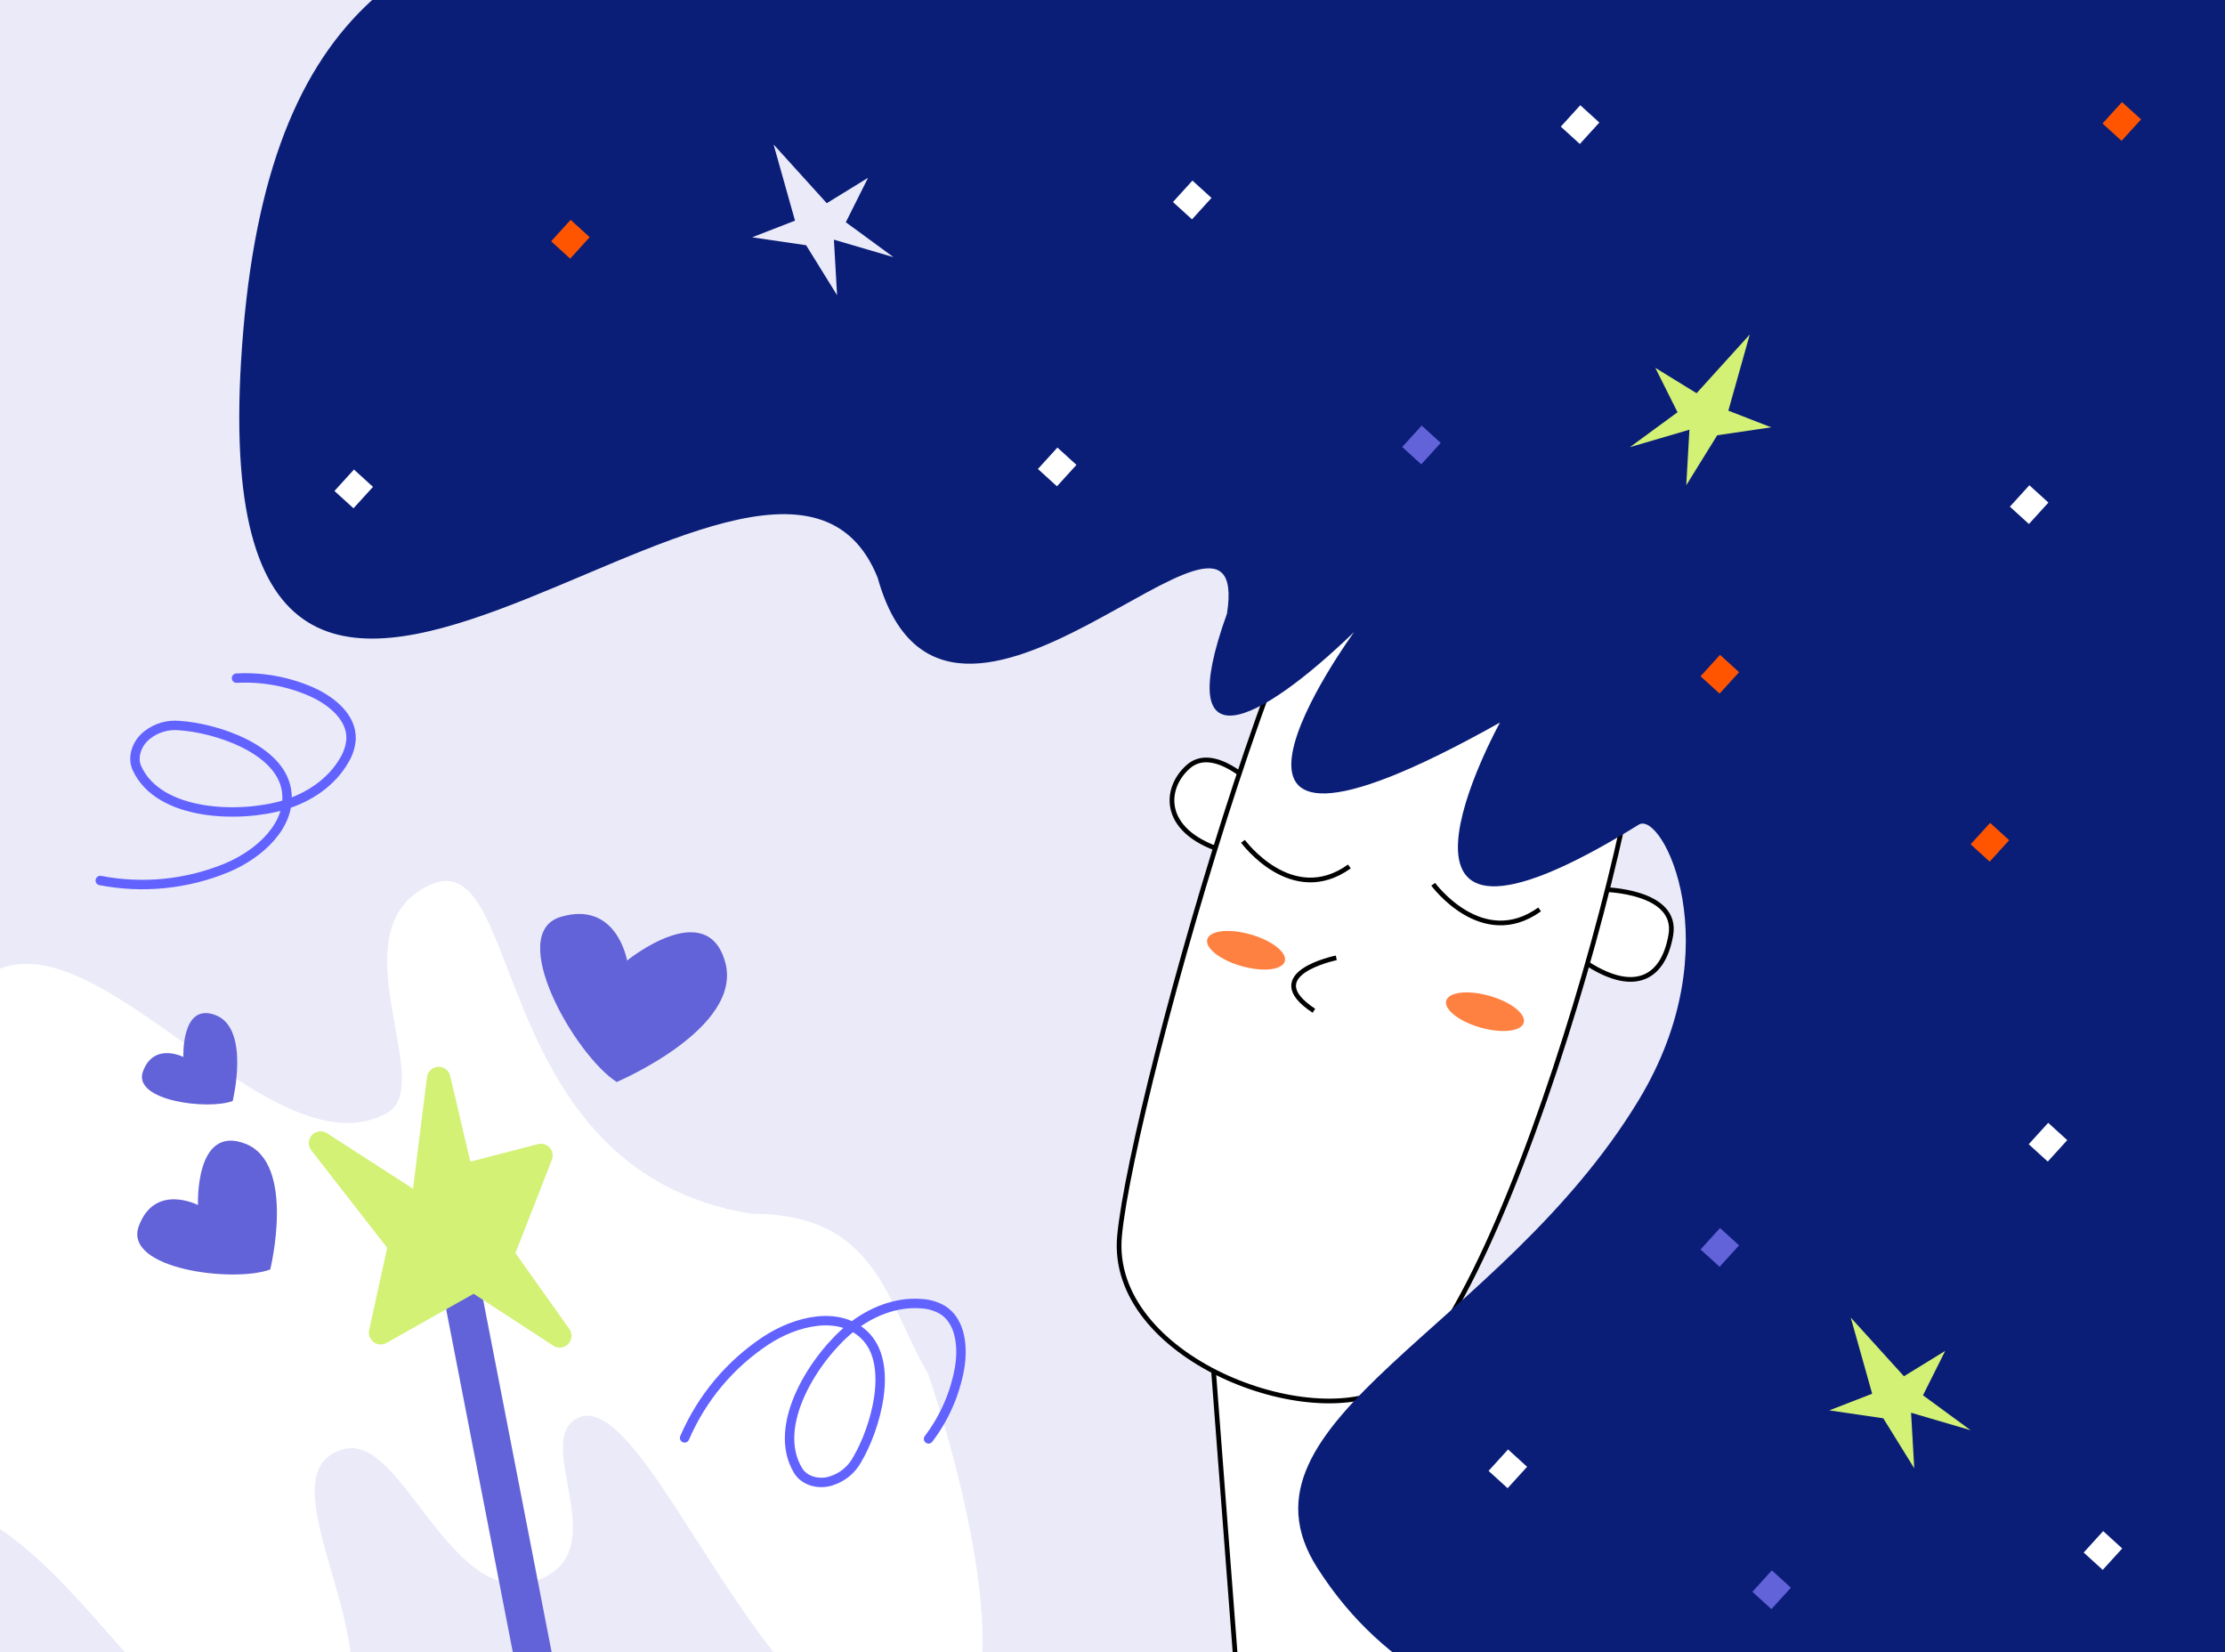
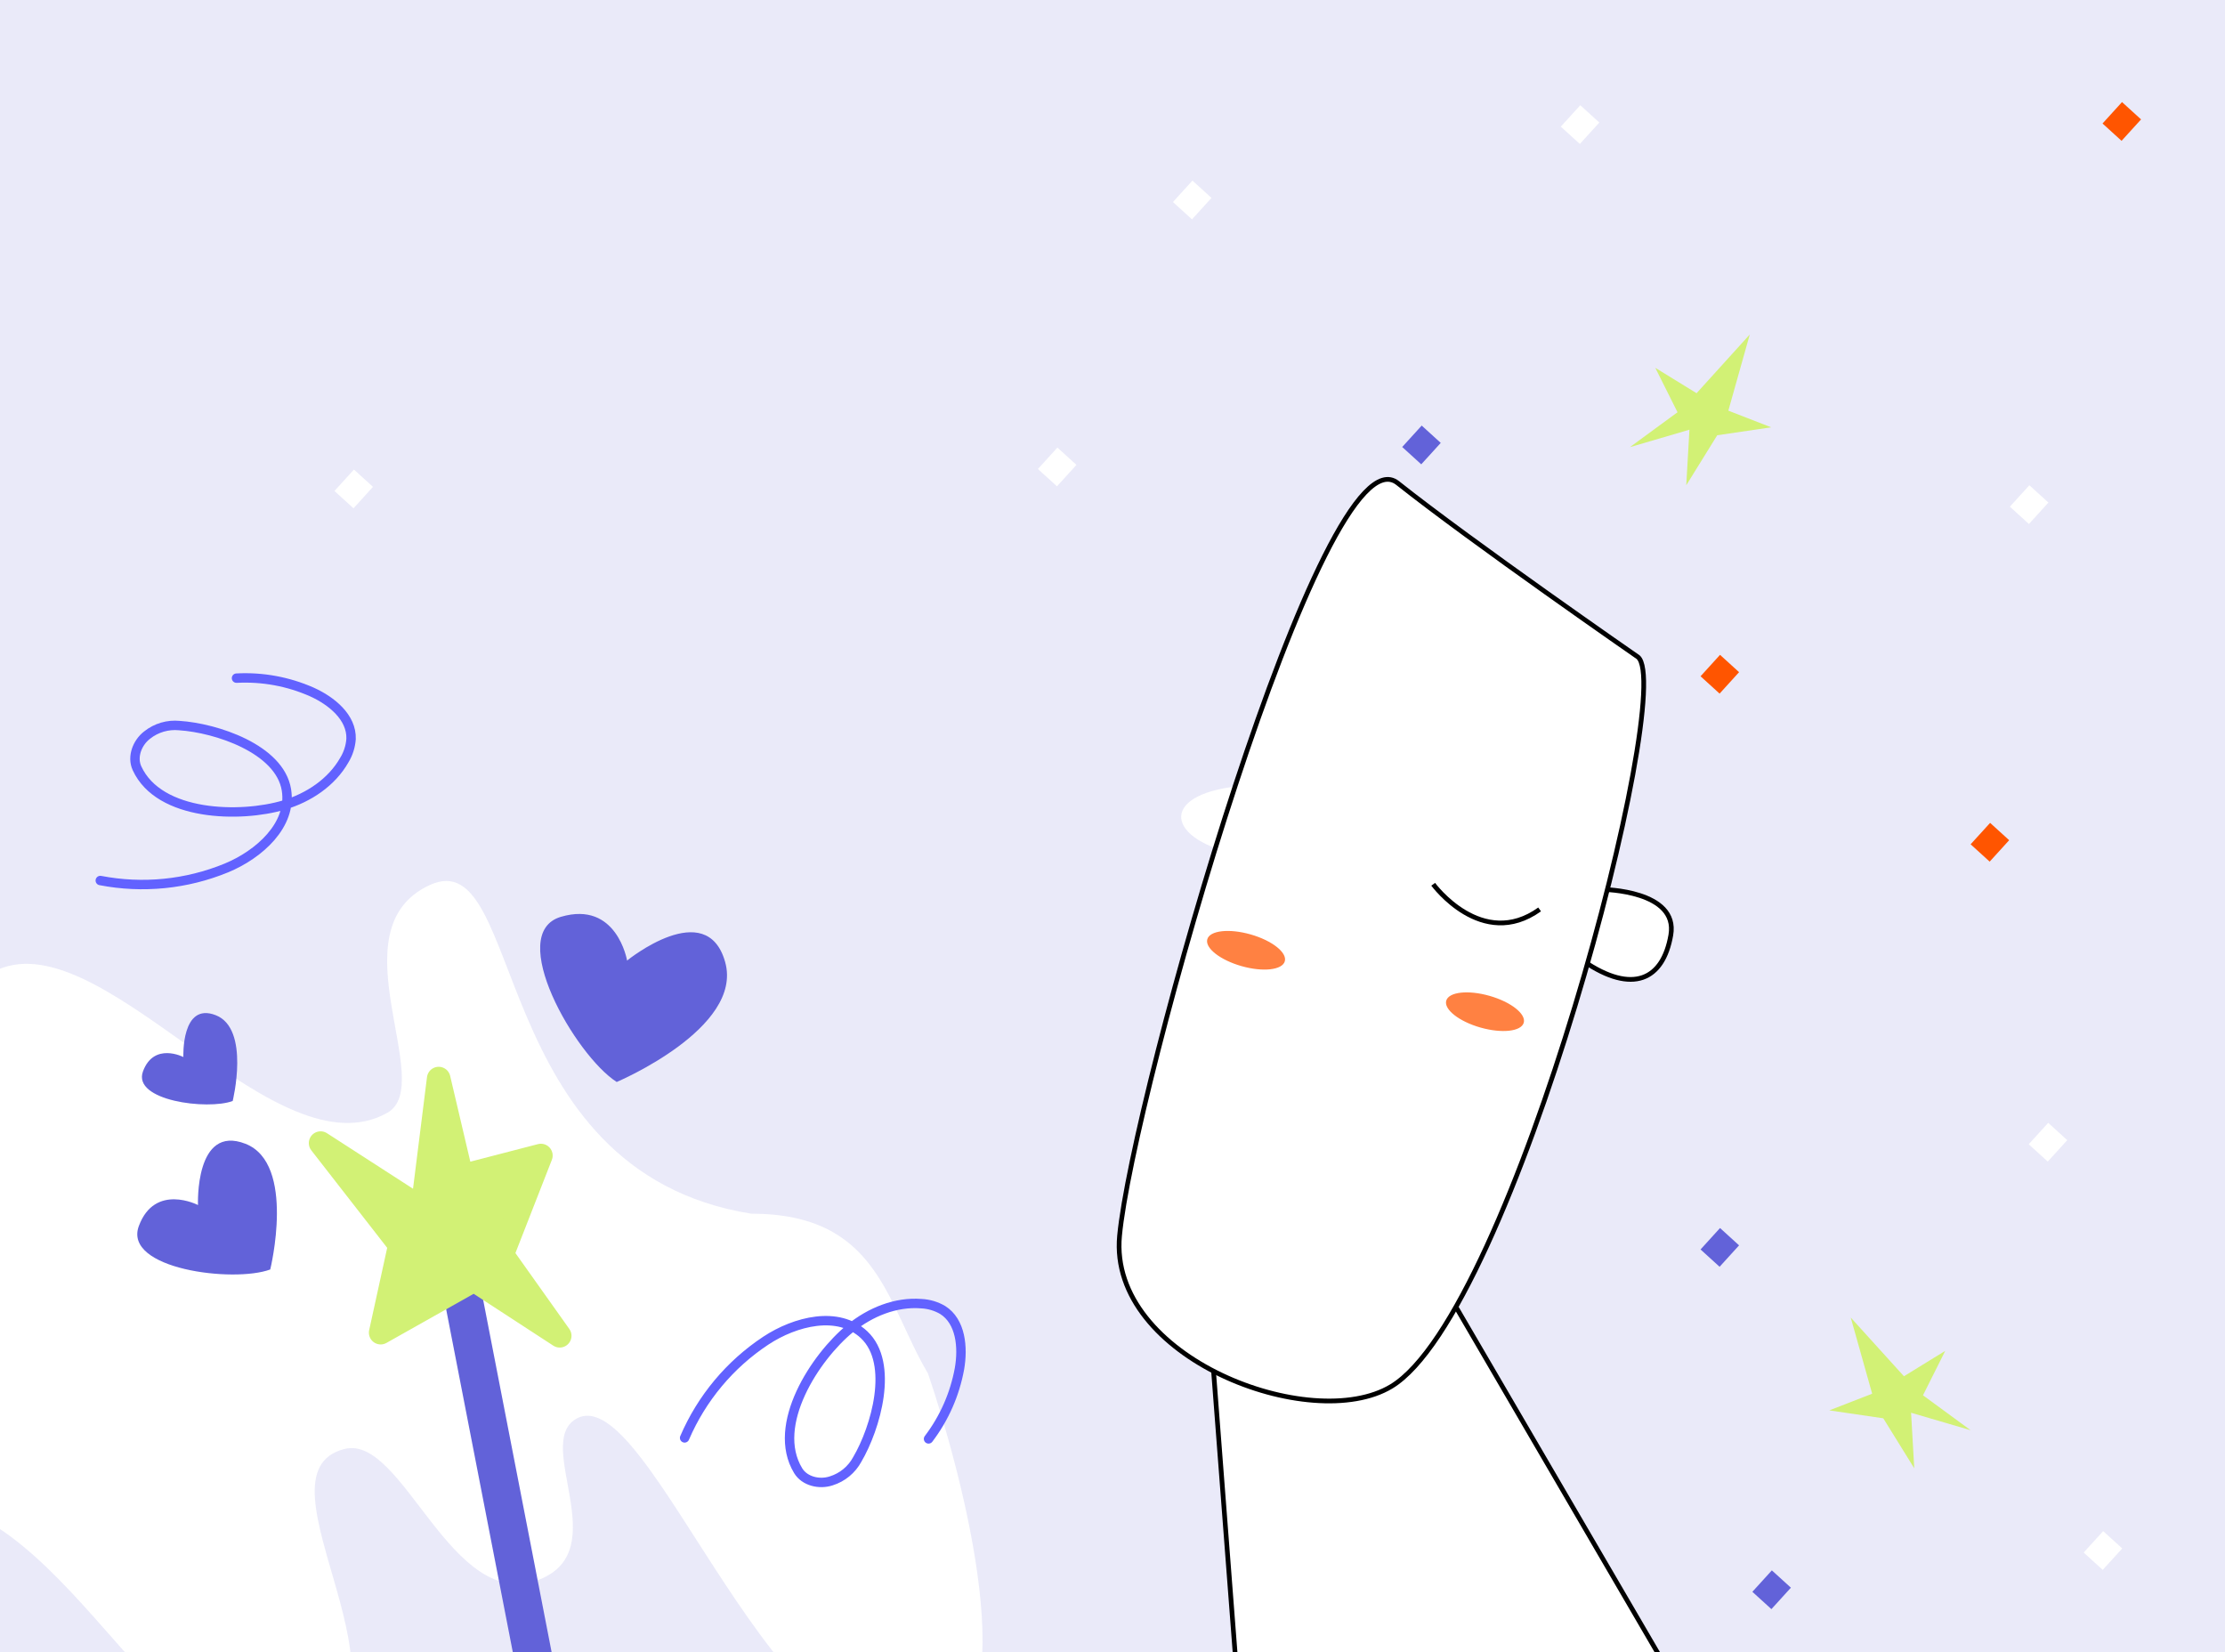
<svg xmlns="http://www.w3.org/2000/svg" width="1417" height="1052" viewBox="0 0 1417 1052" fill="none">
  <rect x="0" y="0" width="1417" height="1052" fill="#333333" stroke="none" />
  <g clip-path="url(#clip0_1363_3239)">
    <rect width="1417" height="1052" fill="#EAEAF9" />
-     <path d="M798.347 499.965C798.347 499.965 773.02 473.982 756.829 488.162C740.638 502.343 739.161 531.02 782.388 542.781" fill="white" />
-     <path d="M798.347 499.965C798.347 499.965 773.02 473.982 756.829 488.162C740.638 502.343 739.161 531.02 782.388 542.781" stroke="black" stroke-width="3" stroke-miterlimit="10" />
+     <path d="M798.347 499.965C740.638 502.343 739.161 531.02 782.388 542.781" fill="white" />
    <path d="M1020.98 566.414C1020.98 566.414 1069 566.965 1064.07 595.463C1059.14 623.961 1039.76 633.362 1008.49 612.055" fill="white" />
    <path d="M1020.98 566.414C1020.98 566.414 1069 566.965 1064.07 595.463C1059.14 623.961 1039.76 633.362 1008.49 612.055" stroke="black" stroke-width="3" stroke-miterlimit="10" />
    <path d="M916.627 814.058L1077.24 1089.47C1077.24 1089.47 940.094 1230.29 791.371 1115.23L767.552 803.78L916.627 814.058Z" fill="white" stroke="black" stroke-width="3" stroke-miterlimit="10" />
    <path d="M1043.18 418.418C1067.66 439.252 963.88 835.906 886.073 882.861C835.232 913.534 705.695 864.706 712.995 786.915C721.388 697.363 842.736 270.001 890.101 307.597C937.466 345.194 1043.18 418.418 1043.18 418.418Z" fill="white" stroke="black" stroke-width="3" stroke-linecap="round" stroke-linejoin="round" />
-     <path d="M851.014 609.954C851.014 609.954 800.924 620.111 836.766 643.642" stroke="black" stroke-width="3" stroke-miterlimit="10" />
    <path d="M912.733 563.099C912.733 563.099 943.8 605.444 980.51 579.116" stroke="black" stroke-width="3" stroke-miterlimit="10" />
-     <path d="M791.592 535.734C791.592 535.734 822.659 578.079 859.37 551.751" stroke="black" stroke-width="3" stroke-miterlimit="10" />
-     <path d="M955.261 460.107C955.261 460.107 854.567 642.282 1043.68 525.115C1058.5 515.912 1102.94 602.421 1043.68 700.421C955.26 846.627 779.035 904.657 838.945 998.422C929.024 1139.39 1075.68 1058.42 1178.94 1374.42C1191.51 1461.16 1667.29 782.385 1714.75 664.461C1734.34 615.771 1767.61 610.356 1739.36 500.152C1681.55 274.69 1740.27 156.472 1670.95 14.423C1601.62 -127.626 1339.26 -693.578 955.26 -161.577C563.26 34.423 191.889 -223.157 154.945 210.421C118 644 490.944 198.422 558.944 367.897C602.944 525.115 798.171 282.622 781.415 390.71C746.227 488.565 800.834 461.842 862.364 402.472C862.364 402.472 726.646 588.434 955.261 460.107Z" fill="#0A1E78" />
    <ellipse cx="945.723" cy="644.24" rx="25.659" ry="10.5" transform="rotate(15.877 945.723 644.24)" fill="#FF8142" />
    <ellipse cx="793.553" cy="605.119" rx="25.659" ry="10.5" transform="rotate(15.877 793.553 605.119)" fill="#FF8142" />
    <path d="M1075.92 273.631L1073.9 309L1093.62 277.167L1128 272.116L1100.7 261.505L1114.35 213L1080.47 250.389L1054.18 234.222L1068.34 262.515L1038 284.747L1075.92 273.631Z" fill="#D2F175" />
    <path d="M531.078 152.631L533.1 188L513.384 156.167L479 151.116L506.303 140.505L492.651 92L526.53 129.389L552.822 113.222L538.665 141.515L569 163.747L531.078 152.631Z" fill="#EAEAF9" />
    <path d="M1217.08 899.631L1219.1 935L1199.38 903.167L1165 898.116L1192.3 887.505L1178.65 839L1212.53 876.389L1238.82 860.222L1224.66 888.515L1255 910.747L1217.08 899.631Z" fill="#D2F175" />
    <path d="M1279.54 535.033L1267.41 524L1255 537.646L1267.13 548.679L1279.54 535.033Z" fill="#FF5500" />
    <path d="M1363.54 76.033L1351.41 65L1339 78.646L1351.13 89.678L1363.54 76.033Z" fill="#FF5500" />
    <path d="M1107.54 428.033L1095.41 417L1083 430.646L1095.13 441.679L1107.54 428.033Z" fill="#FF5500" />
-     <path d="M375.541 151.033L363.412 140L351 153.646L363.129 164.679L375.541 151.033Z" fill="#FF5500" />
    <path d="M1018.54 78.033L1006.41 67L994 80.646L1006.13 91.678L1018.54 78.033Z" fill="white" />
    <path d="M1316.54 726.033L1304.41 715L1292 728.646L1304.13 739.679L1316.54 726.033Z" fill="white" />
    <path d="M1107.54 793.033L1095.41 782L1083 795.646L1095.13 806.679L1107.54 793.033Z" fill="#6262D9" />
    <path d="M1351.54 986.033L1339.41 975L1327 988.646L1339.13 999.679L1351.54 986.033Z" fill="white" />
    <path d="M917.541 282.033L905.412 271L893 284.646L905.129 295.679L917.541 282.033Z" fill="#6262D9" />
    <path d="M1140.54 1011.03L1128.41 1000L1116 1013.65L1128.13 1024.68L1140.54 1011.03Z" fill="#6262D9" />
    <path d="M972.541 934.033L960.412 923L948 936.646L960.129 947.679L972.541 934.033Z" fill="white" />
    <path d="M771.541 126.033L759.412 115L747 128.646L759.129 139.679L771.541 126.033Z" fill="white" />
    <path d="M685.541 296.033L673.412 285L661 298.646L673.129 309.679L685.541 296.033Z" fill="white" />
    <path d="M237.541 310.033L225.412 299L213 312.646L225.129 323.679L237.541 310.033Z" fill="white" />
    <path d="M591 874.636C614.219 943.008 652.758 1092.41 597.079 1109.72C495.078 1141.43 413.921 875.667 366.762 903.6C339.923 919.496 391.284 987.109 343.484 1005.84C287.491 1027.76 257.056 913.552 219.661 922.642C156.032 938.118 278.04 1081.32 192.042 1113.04C106.044 1144.76 46.885 956.379 -55 954.445C45.733 910.627 -84.097 645.16 2.157 616.096C70.209 593.15 176.062 747.99 246.569 708.683C278.82 690.702 212.421 591.88 273.641 563.608C334.86 535.337 309 745.636 478.365 772.859C559.5 772.859 564.5 830.136 591 874.636Z" fill="white" />
    <path d="M1304.54 320.033L1292.41 309L1280 322.646L1292.13 333.679L1304.54 320.033Z" fill="white" />
    <path d="M392.749 689C392.749 689 473.611 654.791 461.827 612.641C450.042 570.49 399.36 611.668 399.36 611.668C399.36 611.668 392.859 573.333 357.24 583.815C321.621 594.298 366.259 672.024 392.749 689Z" fill="#6262D9" />
    <path d="M172.103 808.397C172.103 808.397 188.693 740.994 156.322 728.348C123.95 715.701 126.095 767.356 126.095 767.356C126.095 767.356 98.652 753.19 88.43 780.694C78.207 808.198 148.759 817.043 172.103 808.397Z" fill="#6262D9" />
    <path d="M148.184 701.115C148.184 701.115 159.508 655.108 137.412 646.476C115.316 637.844 116.78 673.102 116.78 673.102C116.78 673.102 98.049 663.432 91.071 682.206C84.094 700.98 132.25 707.017 148.184 701.115Z" fill="#6262D9" />
    <rect x="275.736" y="790.488" width="24.272" height="870.861" transform="rotate(-10.999 275.736 790.488)" fill="#6262D9" />
    <path d="M356.459 850.615L301.935 815.113L242.431 848.631L254.664 792.768L204.172 727.917L268.993 769.739L279.376 686.827L293.981 748.927L344.473 735.834L319.785 798.984L356.459 850.615Z" fill="#D2F175" stroke="#D2F175" stroke-width="15" stroke-linecap="round" stroke-linejoin="round" />
    <path d="M436 915.632C446.863 890.374 464.825 868.861 487.677 853.738C506.579 841.265 533.857 834.454 550.329 849.975C569.68 868.242 557.676 909.405 545.954 929.347C542.411 935.904 536.458 940.806 529.37 943.005C521.891 945.488 512.431 943.325 508.299 936.496C490.706 907.486 519.274 864.028 541.448 845.912C554.18 835.527 570.465 828.848 586.806 830.165C591.564 830.399 596.199 831.773 600.323 834.172C611.952 841.509 613.411 858.027 611.036 871.61C608.074 887.854 601.327 903.159 591.349 916.272" stroke="#6262FF" stroke-width="6" stroke-miterlimit="10" stroke-linecap="round" />
    <path d="M63.872 560.711C90.87 565.915 118.759 563.143 144.108 552.736C165.047 544.107 186.006 525.367 182.421 503.021C178.182 476.75 137.386 463.553 114.303 462.046C106.888 461.293 99.489 463.463 93.687 468.092C87.431 472.883 83.906 481.925 87.233 489.18C101.347 520.032 153.348 520.816 180.793 512.651C196.538 507.953 211.212 498.234 219.303 483.976C221.783 479.908 223.251 475.303 223.583 470.542C224.047 456.8 211.202 446.313 198.632 440.646C183.53 433.97 167.078 430.953 150.624 431.84" stroke="#6262FF" stroke-width="6" stroke-miterlimit="10" stroke-linecap="round" />
  </g>
  <defs>
    <clipPath id="clip0_1363_3239">
      <rect width="1417" height="1052" fill="white" />
    </clipPath>
  </defs>
</svg>